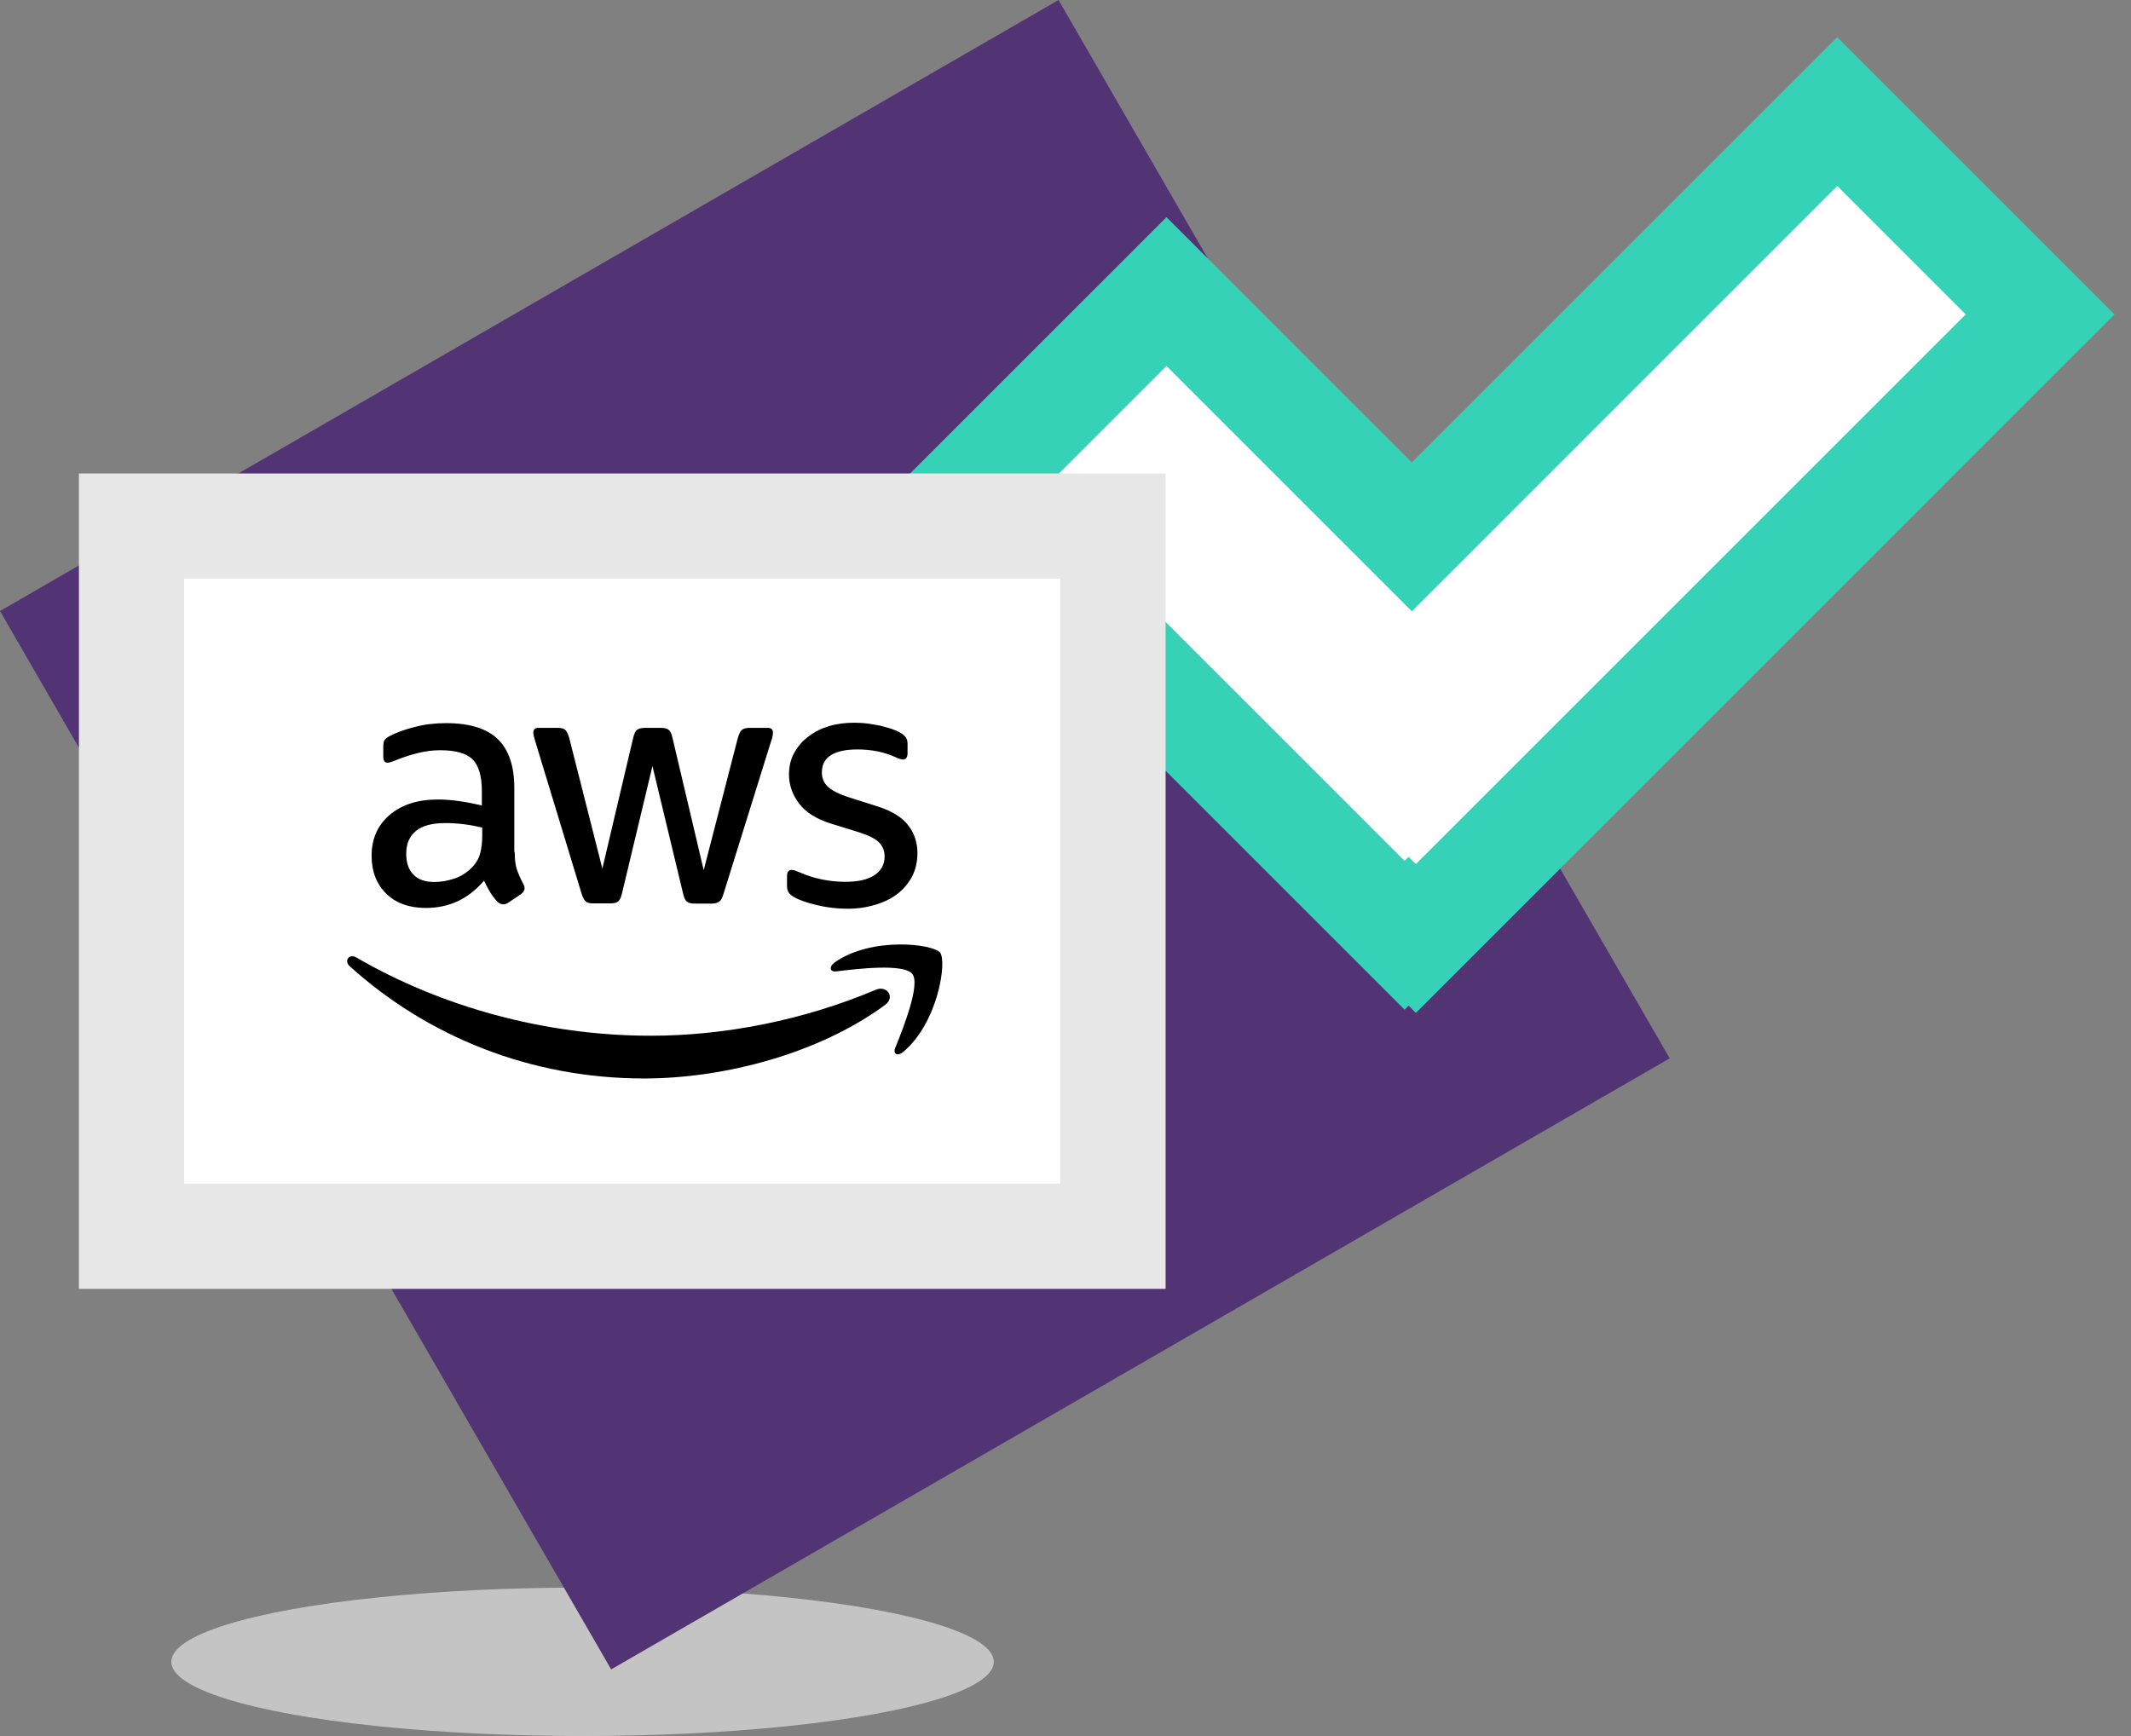
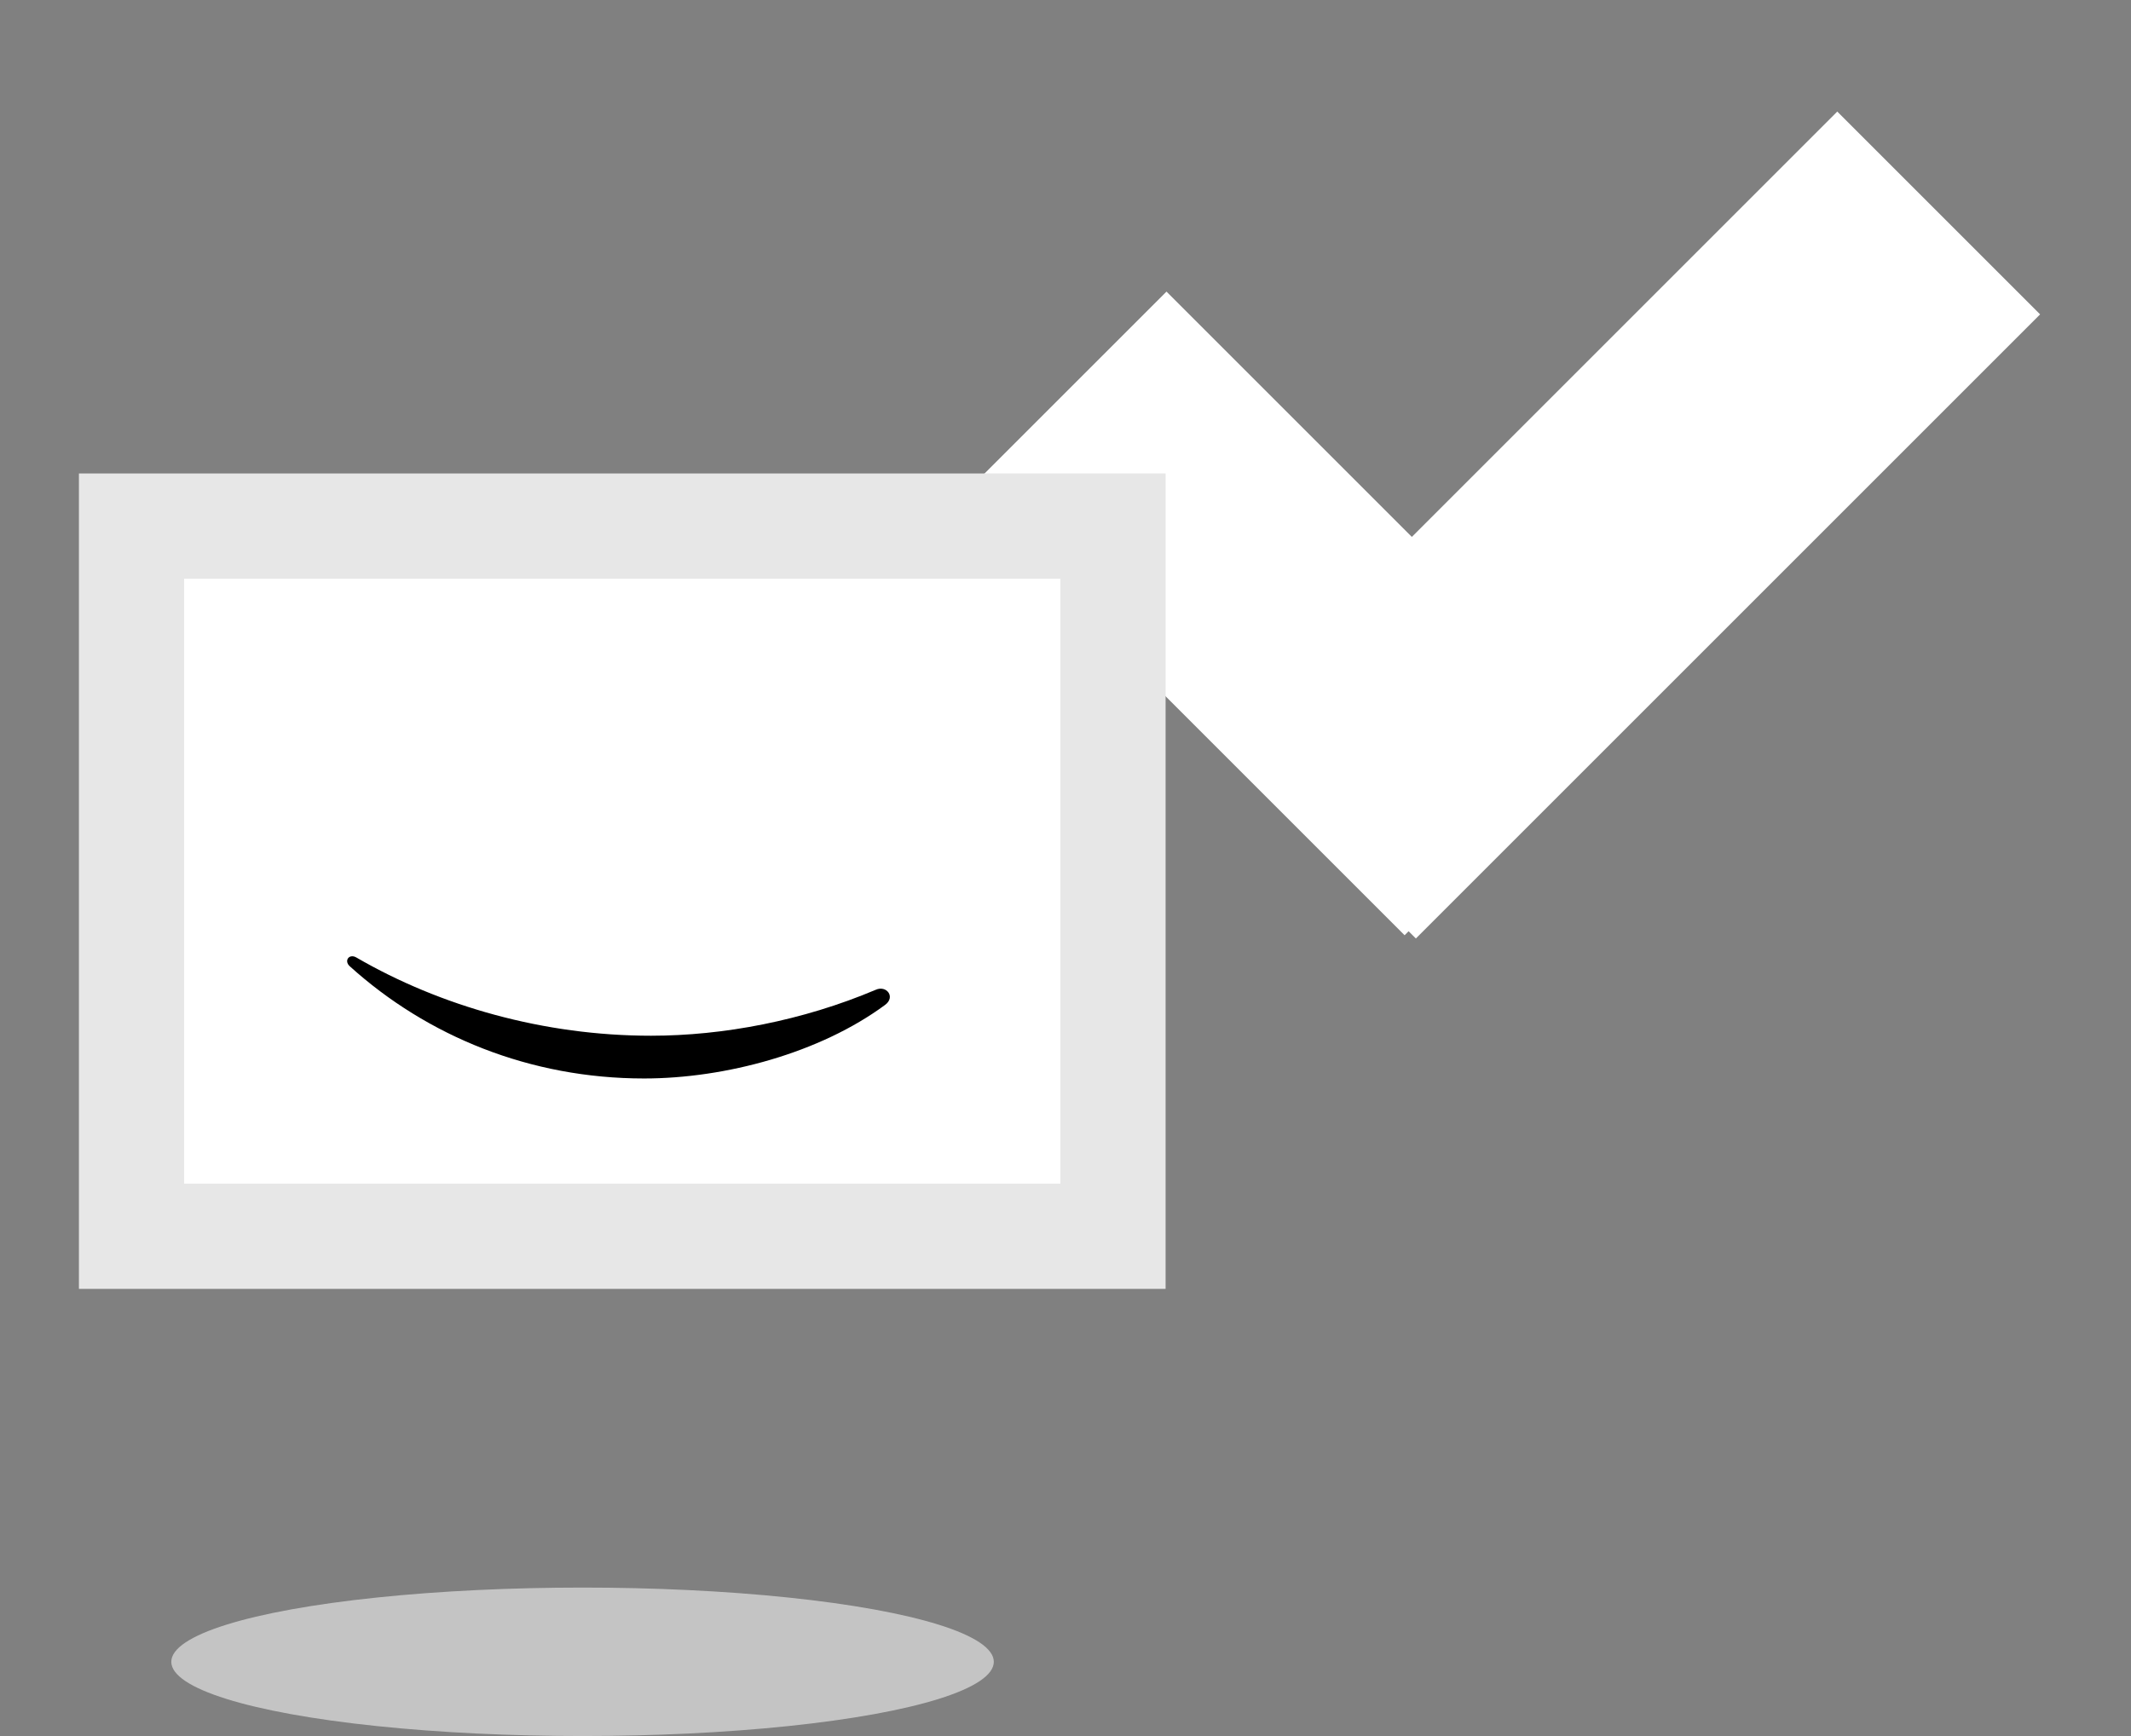
<svg xmlns="http://www.w3.org/2000/svg" width="81" height="66" viewBox="0 0 81 66" fill="none">
  <rect x="0" y="0" width="81" height="66" fill="#808080" stroke="none" />
  <ellipse cx="22.143" cy="63.178" rx="15.632" ry="2.822" fill="#C4C4C4" />
-   <path d="M0 23.23L40.236 0L63.466 40.236L23.23 63.467L0 23.23Z" fill="#523475" />
  <path fill-rule="evenodd" clip-rule="evenodd" d="M53.541 35.403L53.389 35.556L36.629 18.795L44.339 11.086L53.665 20.412L69.835 4.242L77.545 11.952L53.818 35.679L53.541 35.403Z" fill="white" />
-   <path d="M53.541 35.403L54.956 33.989L53.541 32.575L52.127 33.989L53.541 35.403ZM53.389 35.556L51.975 36.97L53.389 38.384L54.803 36.97L53.389 35.556ZM36.629 18.795L35.215 17.381L33.8 18.795L35.215 20.21L36.629 18.795ZM44.339 11.086L45.753 9.672L44.339 8.257L42.924 9.672L44.339 11.086ZM53.665 20.412L52.251 21.827L53.665 23.241L55.08 21.827L53.665 20.412ZM69.835 4.242L71.25 2.828L69.835 1.414L68.421 2.828L69.835 4.242ZM77.545 11.952L78.959 13.366L80.374 11.952L78.959 10.538L77.545 11.952ZM53.818 35.679L52.403 37.094L53.818 38.508L55.232 37.094L53.818 35.679ZM52.127 33.989L51.975 34.142L54.803 36.97L54.956 36.818L52.127 33.989ZM54.803 34.142L38.043 17.381L35.215 20.21L51.975 36.97L54.803 34.142ZM38.043 20.21L45.753 12.5L42.924 9.672L35.215 17.381L38.043 20.21ZM42.924 12.5L52.251 21.827L55.08 18.998L45.753 9.672L42.924 12.5ZM55.08 21.827L71.25 5.656L68.421 2.828L52.251 18.998L55.08 21.827ZM68.421 5.656L76.131 13.366L78.959 10.538L71.25 2.828L68.421 5.656ZM76.131 10.538L52.403 34.265L55.232 37.094L78.959 13.366L76.131 10.538ZM55.232 34.265L54.956 33.989L52.127 36.818L52.403 37.094L55.232 34.265Z" fill="#36D2B8" />
  <path d="M42.305 20L42.305 47L5 47L5 20L42.305 20Z" fill="white" stroke="#E7E7E7" stroke-width="4" />
-   <path d="M19.564 32.389C19.564 32.667 19.594 32.893 19.647 33.058C19.707 33.224 19.782 33.404 19.887 33.6C19.925 33.66 19.94 33.72 19.94 33.773C19.94 33.848 19.895 33.923 19.797 33.999L19.323 34.315C19.255 34.36 19.188 34.382 19.128 34.382C19.052 34.382 18.977 34.345 18.902 34.277C18.797 34.164 18.706 34.044 18.631 33.923C18.556 33.796 18.481 33.653 18.398 33.48C17.811 34.172 17.074 34.518 16.186 34.518C15.554 34.518 15.05 34.337 14.682 33.976C14.313 33.615 14.125 33.134 14.125 32.532C14.125 31.892 14.351 31.373 14.81 30.982C15.268 30.591 15.878 30.395 16.653 30.395C16.908 30.395 17.172 30.418 17.45 30.456C17.728 30.493 18.014 30.553 18.315 30.621V30.072C18.315 29.5 18.195 29.101 17.962 28.868C17.721 28.635 17.315 28.522 16.735 28.522C16.472 28.522 16.201 28.552 15.923 28.62C15.645 28.688 15.374 28.77 15.111 28.876C14.99 28.928 14.9 28.959 14.847 28.974C14.794 28.989 14.757 28.996 14.727 28.996C14.621 28.996 14.569 28.921 14.569 28.763V28.394C14.569 28.274 14.584 28.184 14.621 28.131C14.659 28.078 14.727 28.026 14.832 27.973C15.095 27.838 15.411 27.725 15.78 27.634C16.149 27.537 16.54 27.492 16.953 27.492C17.849 27.492 18.503 27.695 18.924 28.101C19.338 28.507 19.549 29.124 19.549 29.951V32.389H19.564ZM16.51 33.532C16.758 33.532 17.014 33.487 17.285 33.397C17.555 33.307 17.796 33.141 17.999 32.915C18.119 32.773 18.21 32.614 18.255 32.434C18.3 32.253 18.33 32.035 18.33 31.779V31.463C18.112 31.411 17.879 31.366 17.638 31.336C17.397 31.306 17.164 31.291 16.931 31.291C16.427 31.291 16.058 31.388 15.81 31.591C15.562 31.794 15.441 32.08 15.441 32.456C15.441 32.81 15.532 33.073 15.72 33.254C15.9 33.442 16.164 33.532 16.51 33.532ZM22.55 34.345C22.415 34.345 22.325 34.322 22.265 34.27C22.204 34.224 22.152 34.119 22.107 33.976L20.339 28.161C20.294 28.011 20.271 27.913 20.271 27.86C20.271 27.74 20.331 27.672 20.451 27.672H21.189C21.332 27.672 21.43 27.695 21.482 27.747C21.542 27.793 21.587 27.898 21.633 28.041L22.896 33.021L24.07 28.041C24.108 27.89 24.153 27.793 24.213 27.747C24.273 27.702 24.378 27.672 24.514 27.672H25.116C25.259 27.672 25.356 27.695 25.416 27.747C25.477 27.793 25.529 27.898 25.559 28.041L26.748 33.081L28.049 28.041C28.095 27.89 28.147 27.793 28.2 27.747C28.26 27.702 28.358 27.672 28.493 27.672H29.193C29.313 27.672 29.381 27.732 29.381 27.86C29.381 27.898 29.373 27.935 29.366 27.981C29.358 28.026 29.343 28.086 29.313 28.169L27.5 33.984C27.455 34.134 27.402 34.232 27.342 34.277C27.282 34.322 27.184 34.352 27.056 34.352H26.409C26.267 34.352 26.169 34.33 26.108 34.277C26.048 34.224 25.996 34.127 25.966 33.976L24.8 29.124L23.641 33.969C23.604 34.119 23.558 34.217 23.498 34.27C23.438 34.322 23.333 34.345 23.197 34.345H22.55ZM32.217 34.548C31.826 34.548 31.434 34.503 31.058 34.412C30.682 34.322 30.389 34.224 30.193 34.111C30.073 34.044 29.99 33.969 29.96 33.901C29.93 33.833 29.915 33.758 29.915 33.69V33.307C29.915 33.149 29.975 33.073 30.088 33.073C30.133 33.073 30.178 33.081 30.223 33.096C30.268 33.111 30.336 33.141 30.411 33.171C30.667 33.284 30.945 33.374 31.239 33.434C31.54 33.495 31.833 33.525 32.134 33.525C32.608 33.525 32.977 33.442 33.232 33.276C33.488 33.111 33.624 32.87 33.624 32.562C33.624 32.351 33.556 32.178 33.42 32.035C33.285 31.892 33.029 31.764 32.661 31.644L31.57 31.306C31.021 31.133 30.615 30.877 30.366 30.538C30.118 30.207 29.99 29.839 29.99 29.448C29.99 29.131 30.058 28.853 30.193 28.613C30.329 28.372 30.509 28.161 30.735 27.996C30.961 27.823 31.216 27.695 31.517 27.604C31.818 27.514 32.134 27.477 32.465 27.477C32.631 27.477 32.804 27.484 32.969 27.507C33.142 27.529 33.3 27.559 33.458 27.589C33.608 27.627 33.752 27.665 33.887 27.71C34.022 27.755 34.128 27.8 34.203 27.845C34.308 27.905 34.383 27.965 34.428 28.033C34.474 28.093 34.496 28.176 34.496 28.282V28.635C34.496 28.793 34.436 28.876 34.323 28.876C34.263 28.876 34.165 28.846 34.037 28.785C33.608 28.59 33.127 28.492 32.593 28.492C32.164 28.492 31.826 28.56 31.593 28.703C31.359 28.846 31.239 29.064 31.239 29.372C31.239 29.583 31.314 29.763 31.465 29.906C31.615 30.049 31.893 30.192 32.292 30.32L33.36 30.659C33.902 30.832 34.293 31.072 34.526 31.381C34.76 31.689 34.872 32.043 34.872 32.434C34.872 32.757 34.805 33.051 34.677 33.307C34.541 33.562 34.361 33.788 34.128 33.969C33.894 34.157 33.616 34.292 33.293 34.39C32.954 34.495 32.6 34.548 32.217 34.548Z" fill="black" />
  <path fill-rule="evenodd" clip-rule="evenodd" d="M33.644 38.203C31.169 40.031 27.573 41.001 24.482 41.001C20.149 41.001 16.244 39.399 13.296 36.736C13.062 36.525 13.273 36.239 13.551 36.405C16.741 38.255 20.675 39.376 24.745 39.376C27.491 39.376 30.507 38.805 33.283 37.631C33.697 37.443 34.05 37.902 33.644 38.203Z" fill="black" />
-   <path fill-rule="evenodd" clip-rule="evenodd" d="M34.678 37.028C34.362 36.621 32.587 36.832 31.782 36.93C31.541 36.96 31.504 36.749 31.722 36.591C33.136 35.598 35.461 35.884 35.732 36.215C36.002 36.554 35.656 38.878 34.332 39.992C34.129 40.165 33.934 40.074 34.024 39.849C34.325 39.104 34.994 37.426 34.678 37.028Z" fill="black" />
</svg>